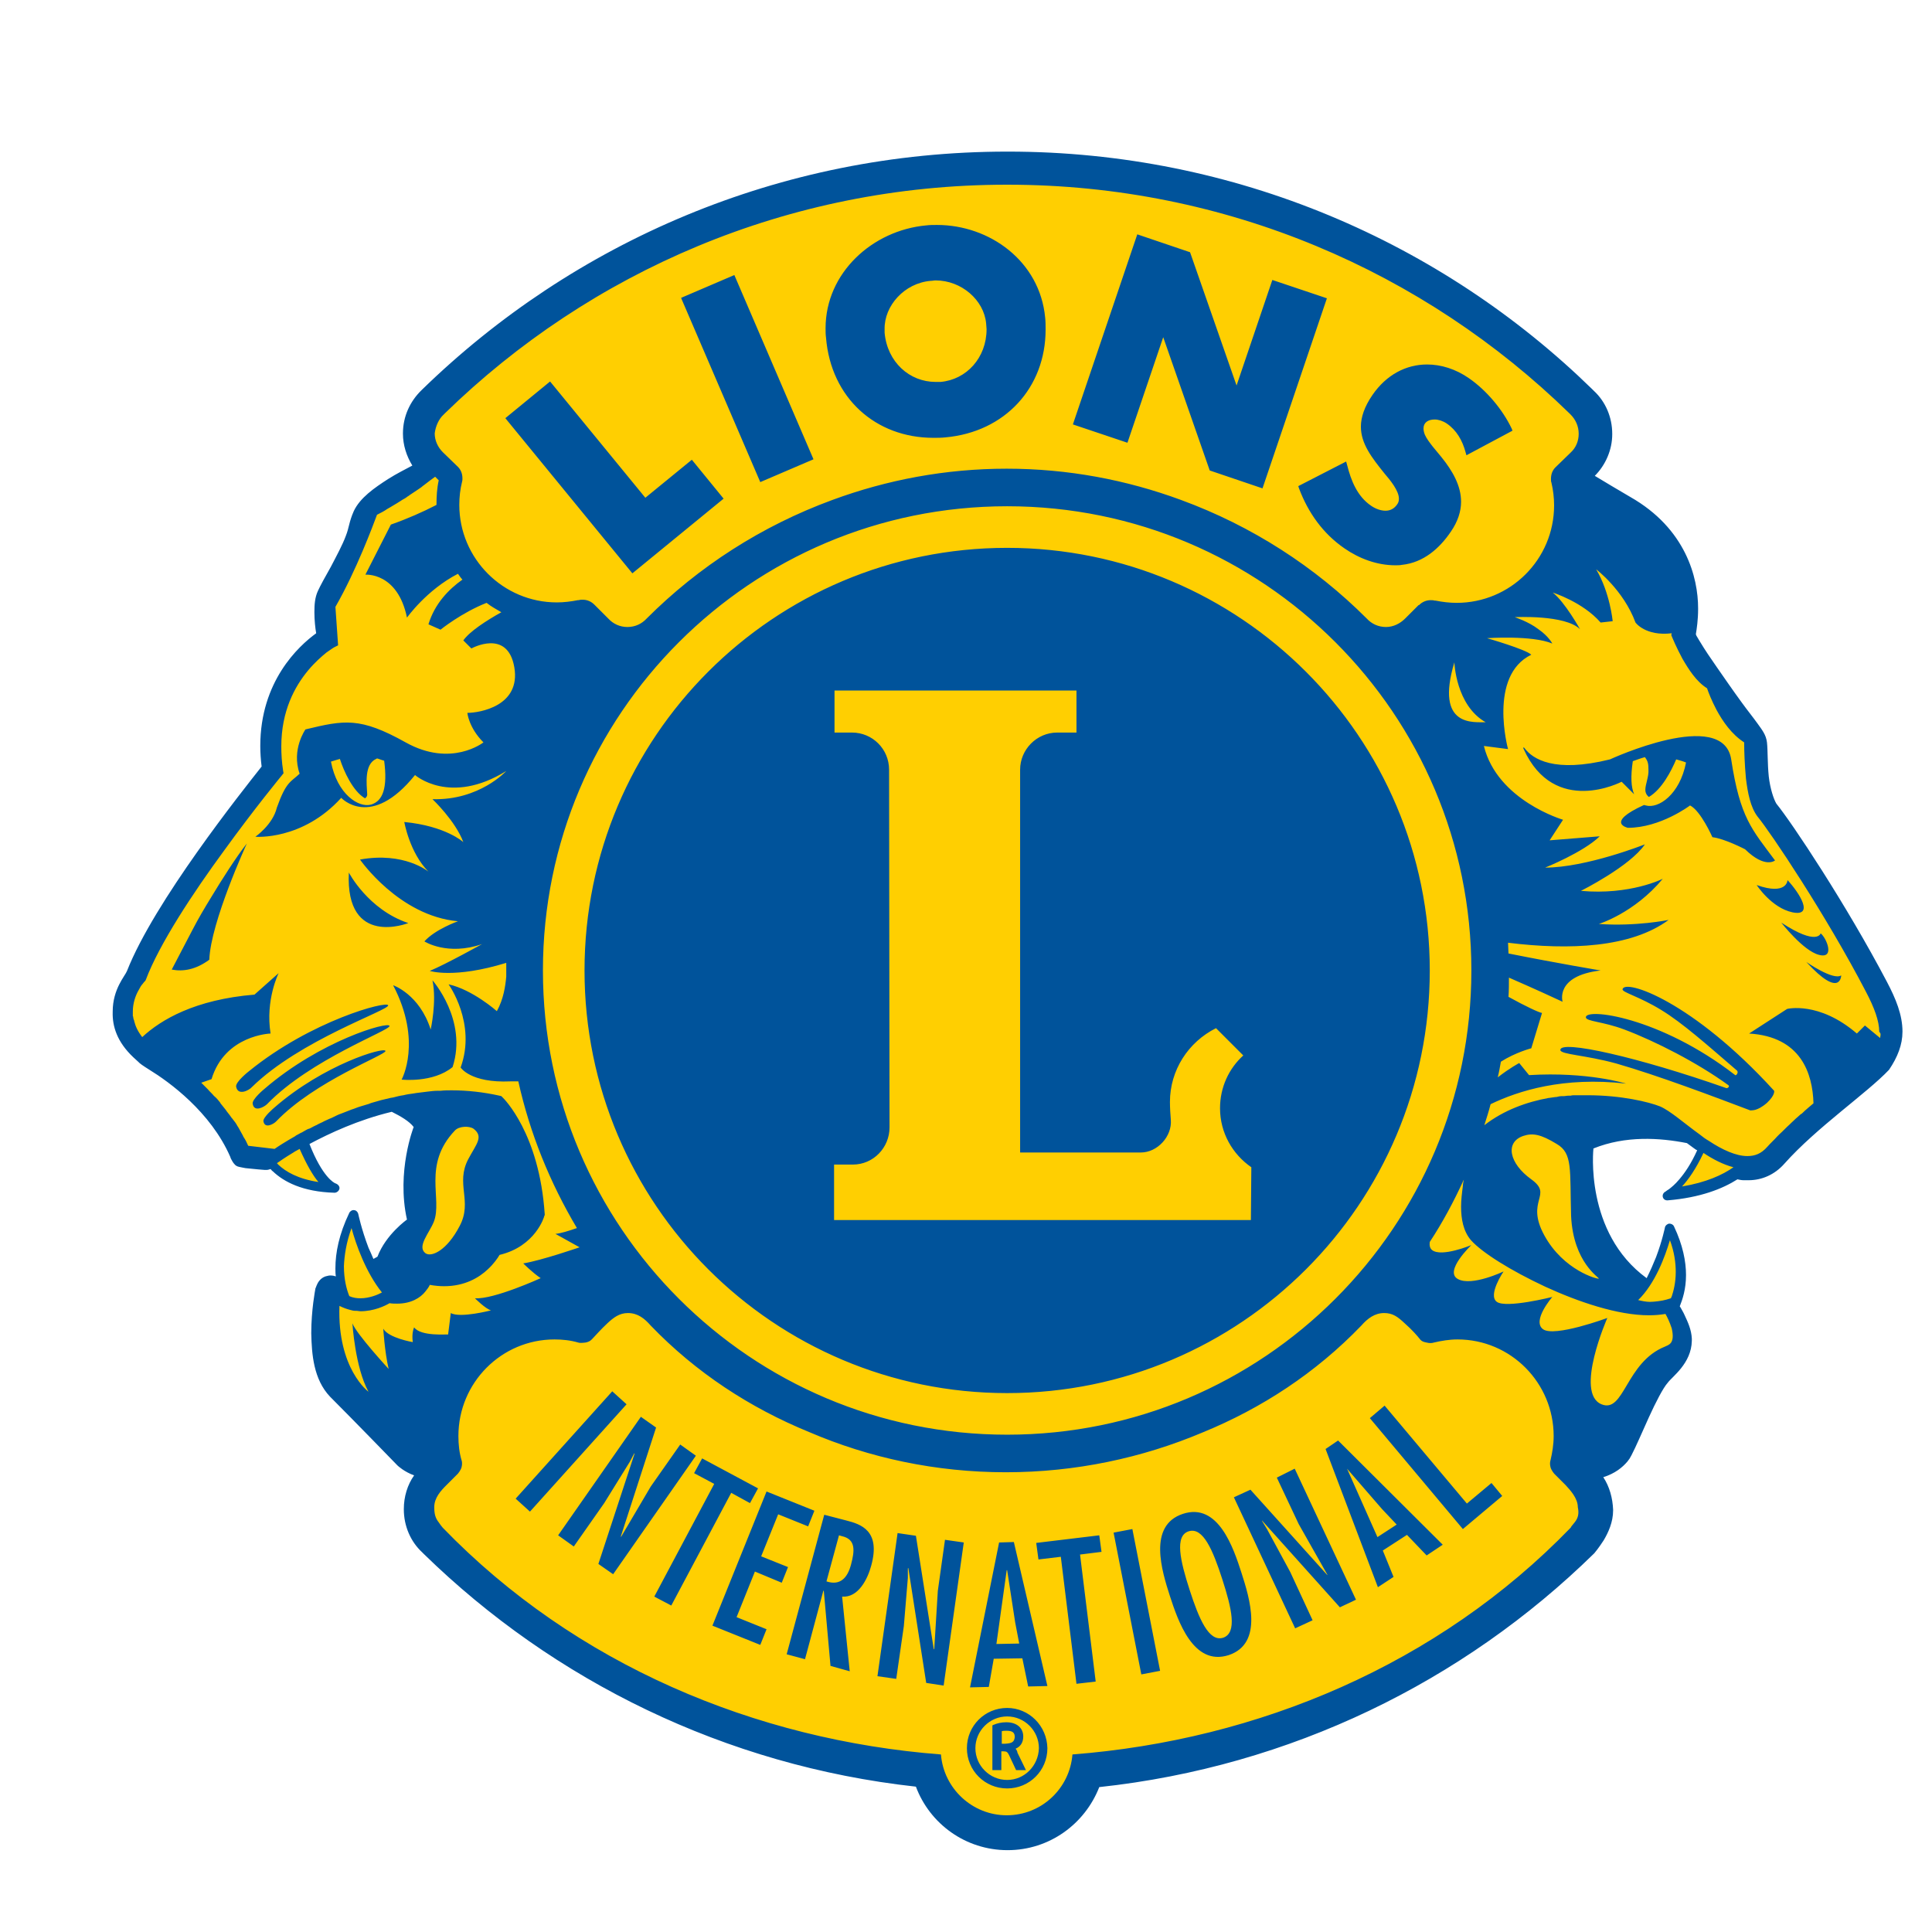
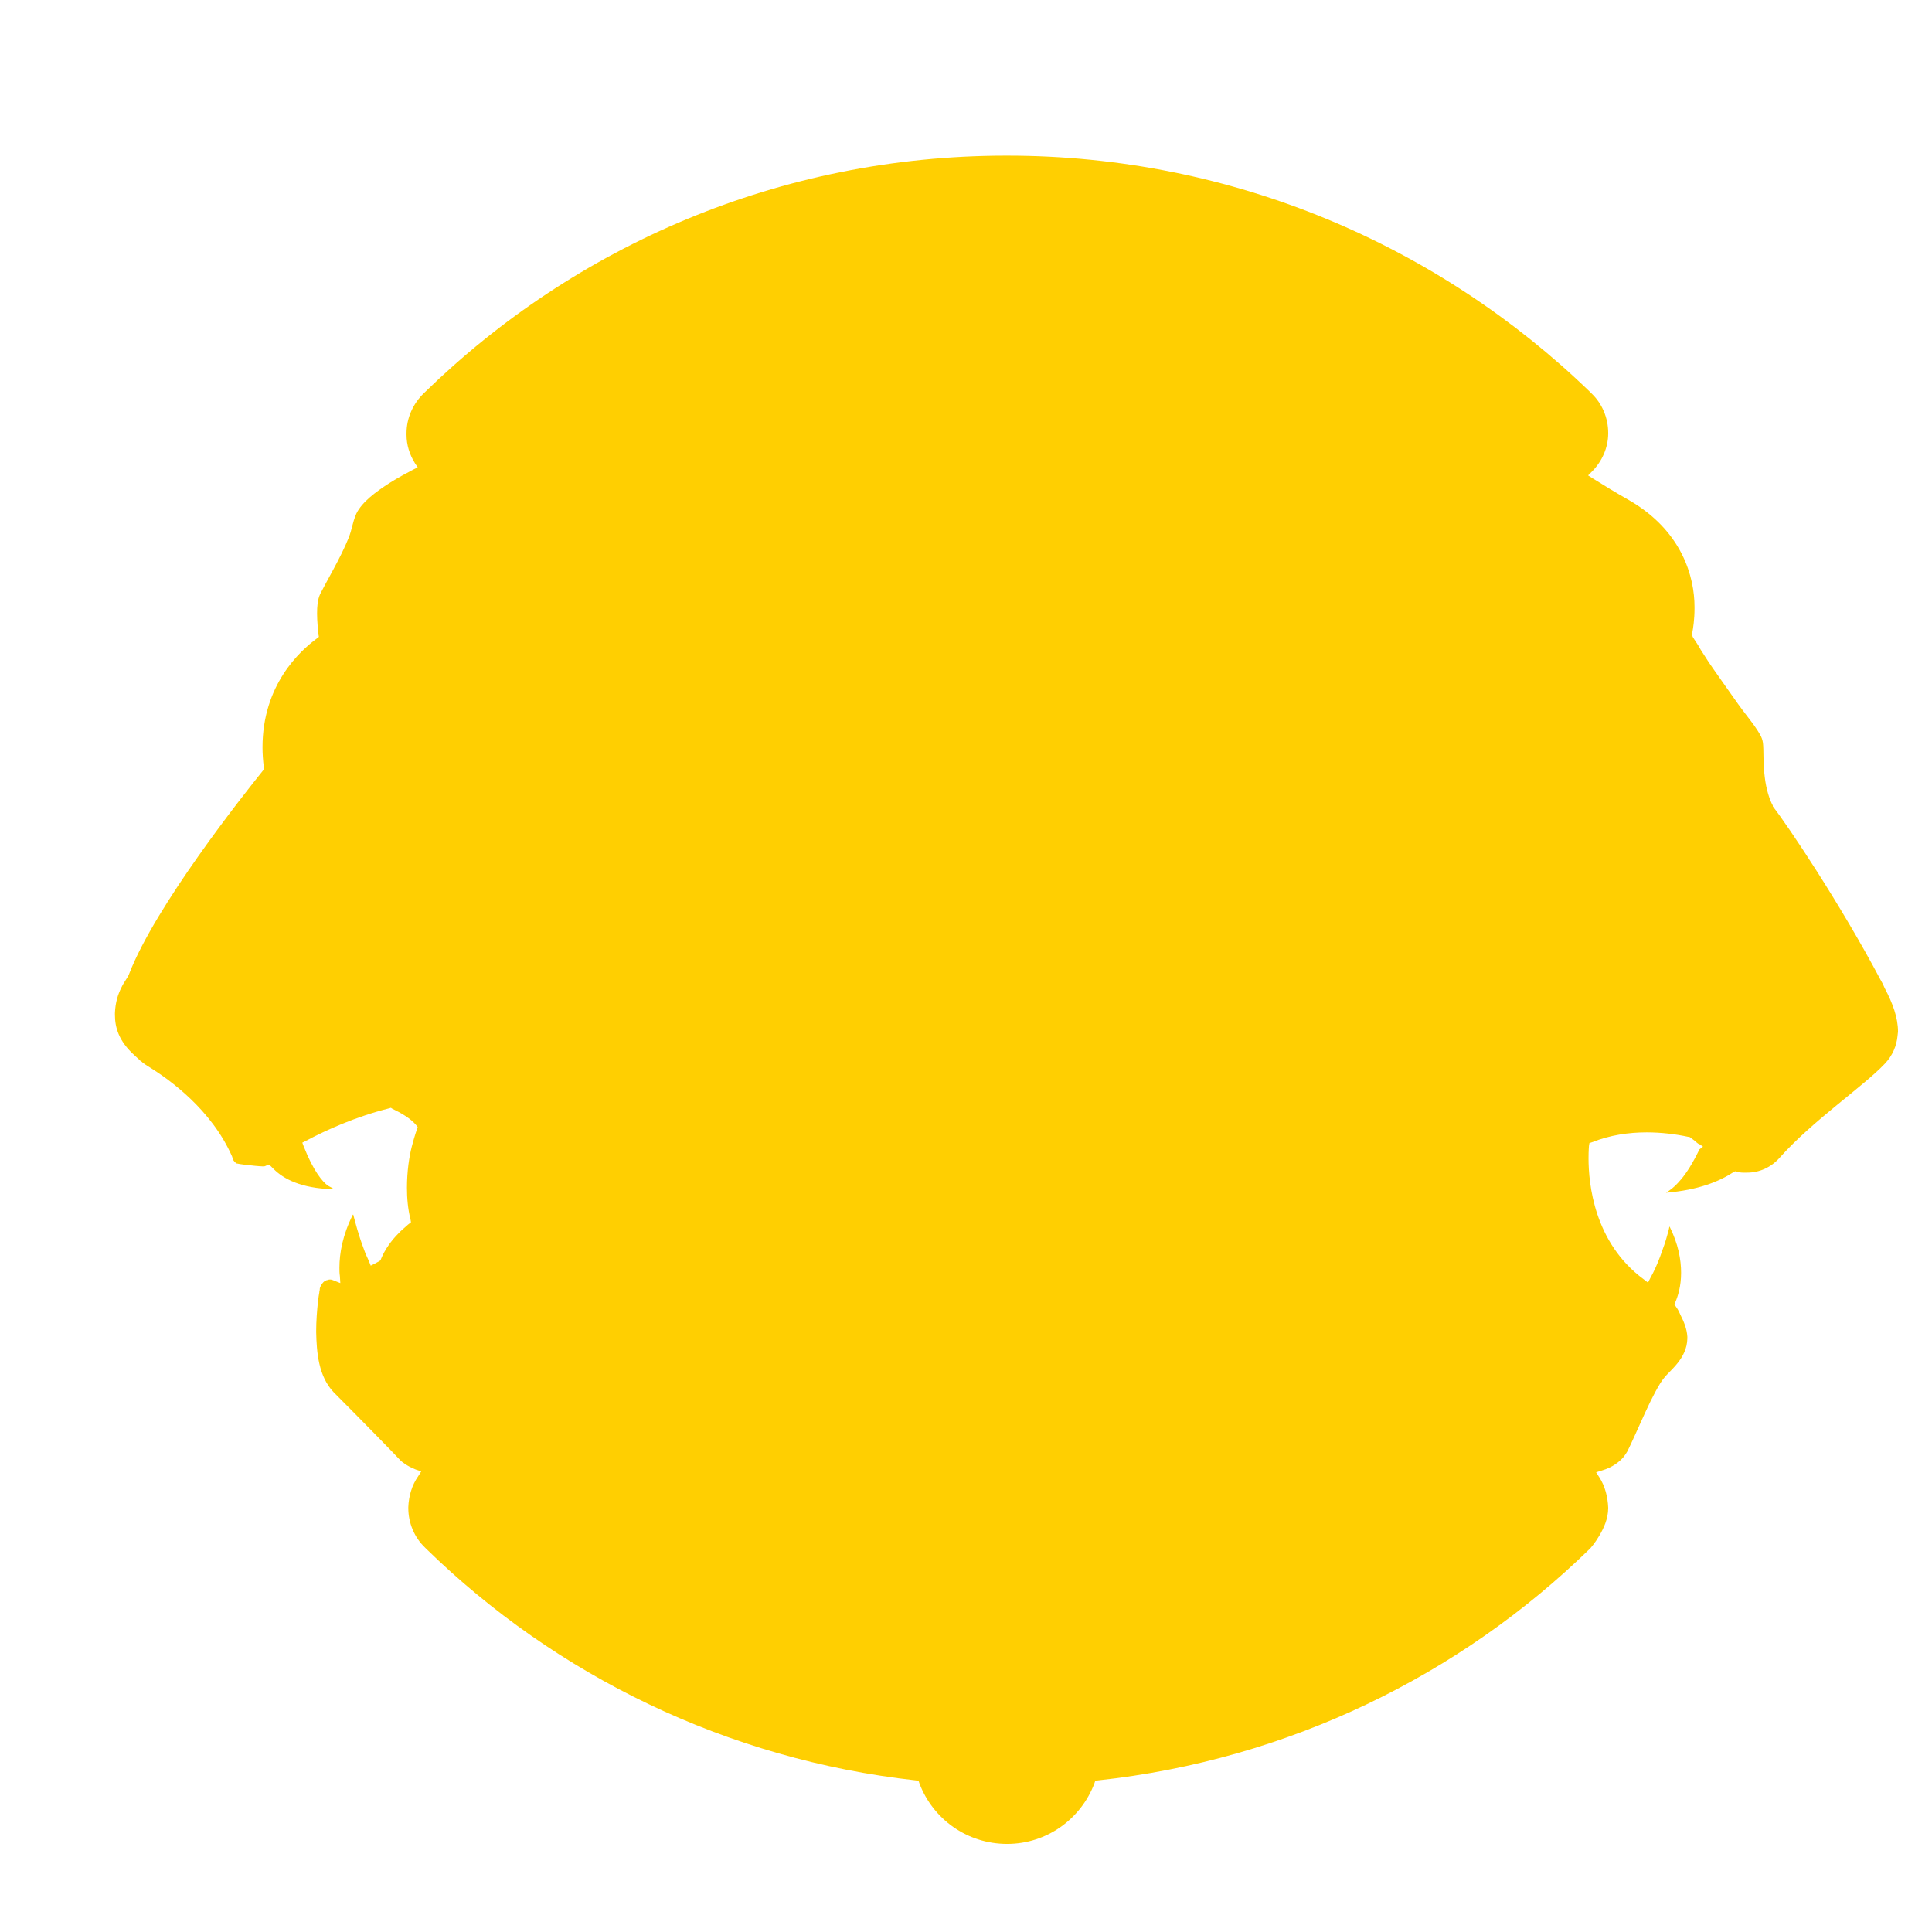
<svg xmlns="http://www.w3.org/2000/svg" enable-background="new 0 0 432 432" version="1.1" viewBox="0 0 432 432" xml:space="preserve">
  <style type="text/css">
	.st0{fill:none;}
	.st1{fill:#F7BC60;}
	.st2{fill:#FFFFFF;}
	.st3{fill:#FFCF01;}
	.st4{fill:#00539B;}
</style>
  <path class="st3" d="m424.4 230.7c0-3.2-1.2-6.4-3-9.8l-0.4-0.9-0.5-0.9c-9-17-20.8-34.6-24.1-38.8v-0.1-0.1c-0.7-1.2-1.5-3.7-1.8-6.4-0.4-3-0.2-6-0.4-7.6-0.2-1.4-0.9-2.3-1.9-3.8-1-1.4-2.3-3-3.6-4.8-1.9-2.7-3.9-5.5-5.5-7.8-0.8-1.1-1.5-2.2-2-3s-0.8-1.2-0.9-1.4c-0.7-1.3-1.4-2.2-1.8-2.9 0-0.1-0.1-0.2-0.1-0.3l-0.1-0.3 0.1-0.3c0.2-1.1 0.5-3 0.5-5.4v-0.2-0.2c0-6.6-2.7-17-14.7-23.9-3-1.7-5.6-3.3-8-4.8l-1.1-0.7 0.9-0.9c2.2-2.2 3.6-5.3 3.6-8.5v-0.1c0-3.4-1.4-6.6-3.7-8.8l-0.4-0.4c-33.7-32.6-79.7-52.8-130.3-52.8h-0.1-0.1c-50.6 0-96.5 20.2-130.1 53l-0.1 0.1c-2.4 2.3-3.9 5.5-3.9 9v0.1 0.2c0 2.3 0.7 4.5 1.9 6.4l0.6 0.9-1 0.5c-1.5 0.8-3.4 1.8-5.3 3-3.1 2-6.1 4.2-7.4 6.8-1 2.3-0.9 3.4-1.8 5.6-0.8 2-2.1 4.6-3.4 7s-2.4 4.4-2.9 5.4c-0.6 1.3-0.7 2.8-0.7 4.4 0 1.7 0.2 3.5 0.3 4.6l0.1 0.6-0.5 0.4c-3.8 2.8-12.1 10.4-12.1 24.3 0 1.4 0.1 2.9 0.3 4.5l0.1 0.4-0.3 0.3c-4.5 5.6-24 30.2-29.9 45.4-0.3 0.9-1.1 1.7-1.8 3.2-0.7 1.4-1.3 3.2-1.4 5.6v0.1 0.3c0 2.9 0.9 5.9 4.3 9l1.2 1.1 0.2 0.2c0.2 0.1 0.3 0.2 0.5 0.4 0.3 0.2 0.8 0.6 1.5 1 4.5 2.8 13.9 9.5 18.5 20 0 0.1 0.1 0.2 0.1 0.4 0.2 0.5 0.2 0.5 0.7 1 0.4 0.3 0.2 0.1 0.5 0.2 0.4 0.1 0.7 0.1 1.3 0.2 1.5 0.2 3.7 0.4 4.2 0.4h0.3c0.2 0 0.4-0.1 0.6-0.2l0.6-0.2 1 1c2.2 2.2 6.1 4.3 13.1 4.5 0 0 0.1 0 0.1-0.1v-0.1l-1.1-0.6c-1.2-0.9-3.2-3.2-5.4-8.8l-0.3-0.8 0.8-0.4c4.5-2.4 11.1-5.4 18.7-7.3l0.3-0.1 0.3 0.2c2.1 1 4.1 2.2 5.3 3.6l0.4 0.5-0.2 0.6s-0.5 1.4-1.1 3.7-1.1 5.6-1.1 9.3c0 2.3 0.2 4.7 0.8 7.1l0.1 0.6-0.5 0.4s-0.3 0.2-0.7 0.6-1.1 0.9-1.7 1.6c-1.4 1.4-2.9 3.4-3.8 5.6l-0.1 0.3-0.3 0.2c-0.3 0.2-0.6 0.3-0.9 0.5l-1 0.5-0.4-1c-0.4-0.9-0.8-1.7-1.1-2.6-1.3-3.4-2-6.3-2.3-7.4l-0.1-0.4h-0.1c-2.3 4.6-3 8.6-3 11.9 0 0.6 0 1.2 0.1 1.8l0.1 1.6-1.5-0.6c-0.2-0.1-0.5-0.2-0.8-0.2-0.1 0-0.3 0-0.5 0.1-0.8 0.1-1.3 0.8-1.5 1.2-0.3 0.5-0.3 0.8-0.3 0.9v0.1c0 0.1-0.1 0.3-0.1 0.6-0.1 0.5-0.2 1.2-0.3 2.1-0.2 1.8-0.4 4.2-0.4 6.7 0.1 4.6 0.5 9.9 3.9 13.5 5.2 5.2 14.4 14.6 14.9 15.2l0.1 0.1c0.1 0.1 1.3 1.2 3.4 2l1.2 0.4-0.7 1.1c-1.4 2-2.1 4.4-2.2 6.9v0.1 0.1c0 3.4 1.4 6.6 3.7 8.8l0.4 0.4c28.8 28.1 67 47 109.4 51.7l0.6 0.1 0.2 0.6c3 7.9 10.6 13.5 19.6 13.5 8.9 0 16.5-5.6 19.5-13.5l0.2-0.6 0.6-0.1c42.6-4.6 81-23.5 110-51.8l0.1-0.1s1-1.1 2-2.8 2-3.8 2-6.2v-0.1c-0.1-2.4-0.7-4.8-2-6.8l-0.7-1.1 1.3-0.4c2.4-0.7 4-2 4.9-3.1 0.3-0.4 0.5-0.7 0.8-1.2 0.9-1.8 2.4-5.2 3.9-8.5s3.2-6.6 4.3-7.9c1.3-1.7 5.1-4.3 5.2-8.8v-0.4c-0.1-1.8-0.8-3.4-1.5-4.8-0.3-0.7-0.6-1.3-0.9-1.7-0.1-0.1-0.1-0.2-0.2-0.3l-0.3-0.4 0.2-0.5c0.6-1.4 1.3-3.6 1.3-6.6 0-2.9-0.6-6.4-2.6-10.4v0.1c0 0.1-0.1 0.2-0.1 0.4-0.1 0.4-0.2 0.9-0.4 1.5-0.3 1.2-0.9 2.9-1.6 4.8-0.6 1.6-1.3 3.2-2.2 4.8l-0.5 1-0.9-0.7c-11.2-8.2-12.4-21.5-12.4-27.1 0-1.7 0.1-2.8 0.1-2.8l0.1-0.6 0.6-0.2c4-1.6 8.2-2.2 12.2-2.2 3.3 0 6.5 0.4 9.3 1h0.2l0.2 0.1c0.5 0.4 1 0.7 1.4 1.1 0.2 0.2 0.5 0.4 0.8 0.5l0.7 0.5-0.8 0.6c-1.5 3.1-2.9 5.3-4.1 6.7-1 1.2-1.9 2-2.5 2.4-0.3 0.2-0.5 0.4-0.7 0.5-0.1 0-0.1 0.1-0.2 0.1h-0.1-0.1 0.1 0.1c7.2-0.6 11.9-2.5 15.1-4.6l0.4-0.2 0.4 0.1c0.4 0.1 0.8 0.2 1.3 0.2h0.9 0.1c2.6 0 5.3-1.1 7.3-3.4 7.4-8.3 18.7-15.9 23.5-21 1.7-1.8 2.6-4 2.8-6.2l0.1-0.9z" />
-   <path class="st4" d="m407.1 208.7s-0.7 2.9-8.8-2.4c0 0 4.9 6.3 8.4 7.2 3.7 1 1.7-3.8 0.4-4.8zm-7.4-11.9s-0.1 3.5-6.9 1.1c0 0 3.3 5.1 8 6.1 4.9 1 1.6-4.3-1.1-7.2zm-2.8-4.4c-5.2-7-7.8-9.5-9.8-22.6-1.8-11.7-27.1 0-27.1 0-12.5 3.1-17.3-0.1-19.1-2.5 0-0.1-0.5-0.4-0.2 0.2 6.9 15.2 21.9 7.3 21.9 7.3l2.8 2.8c-0.7-1.6-0.8-4-0.3-7.4 0.6-0.2 1.6-0.6 2.7-0.9 0.7 0.9 0.8 1.5 0.8 2.9 0.1 1.4-0.7 3.2-0.7 4.4 0 1.1 0.8 1.6 0.8 1.6 2.9-1.7 5-5.8 6.1-8.4 0.7 0.2 1.5 0.4 2.2 0.7-1.4 7.2-6.2 10.4-9 9.6-0.1 0-0.3-0.1-0.4-0.1-8.8 4-3.6 5.1-3.6 5.1 7.3 0 13.9-5 13.9-5 2.4 1.2 5 7.1 5 7.1 2.7 0.3 7.3 2.7 7.3 2.7 4.5 4.4 6.7 2.5 6.7 2.5zm-310.1 32.4c-0.2-1.1-17.2 3.4-31.1 14.7 0 0-3.1 2.4-2.9 3.5 0.4 2.1 2.9 0.8 3.5 0.1 10.8-10.6 30.7-17.2 30.5-18.3zm198.7 105.6 4.9 10.4 6.4 11.3v0.1l-17.2-19.1-3.7 1.7 13.7 29.3 3.9-1.8-5-10.8-5.2-9.6-1.1-1.8v-0.1l17.4 19.4 3.6-1.7-13.7-29.3-4 2zm-238.2-129.9c-1.6 2.6-2.9 4.8-4.2 7.3-1.4 2.7-3.7 7.1-4.7 9 2.6 0.5 5.4 0 8.4-2.2 0.3-8.4 8.4-26 8.4-26-2.3 2.9-5.8 8.4-7.9 11.9zm14 47.2s-2.5 2.1-2.4 3c0.3 1.8 2.3 0.6 2.8 0.1 8.7-9.1 24.6-14.9 24.5-15.8-0.2-1-13.8 3-24.9 12.7zm108.7-139.9 11.9-5.1-17.7-41.2-11.9 5.1 0.2 0.5 17.5 40.7zm90.1-32.4 10.4 29.8 11.8 4 14.4-42.5-12.2-4.1-8 23.6-10.4-29.8-11.8-4-14.4 42.5 12.2 4.1 8-23.6zm-51.4 22.5c0.9 0 1.8 0 2.7-0.1 13.3-1.2 22.4-11.1 22.4-24.1 0-0.9 0-1.8-0.1-2.7-1.2-12.6-12.4-20.7-24.2-20.7-0.8 0-1.6 0-2.4 0.1-12 1.1-22.5 10.6-22.5 23 0 0.7 0 1.4 0.1 2.1 1.1 13.5 11.1 22.4 24 22.4zm-0.6-35.1c0.4 0 0.7-0.1 1.1-0.1 5.8 0 10.8 4.4 11.3 9.6 0 0.4 0.1 0.9 0.1 1.3 0 6.4-4.5 11.3-10.3 11.8h-1.1c-5.8 0-10.8-4.4-11.4-11v-0.8c-0.1-5.2 4.4-10.3 10.3-10.8zm82.4 46.5c2 5.3 5.3 10 10.1 13.3 3.3 2.3 7.3 3.8 11.4 3.8 0.5 0 1 0 1.5-0.1 4.8-0.5 8.4-3.7 10.9-7.4 1.6-2.3 2.3-4.6 2.3-6.7 0-3.6-1.9-6.9-4.4-10l-1.9-2.3c-0.7-0.9-1.4-1.8-1.8-2.7-0.2-0.5-0.3-1-0.3-1.4 0-1.3 1-2 2.5-2 0.8 0 1.8 0.3 2.7 0.9 2.2 1.5 3.5 3.8 4.2 6.4l0.2 0.7 10.3-5.5-0.2-0.5c-2-4.2-5.6-8.5-9.5-11.2-3-2.1-6.3-3.1-9.4-3.1-4.7 0-9.1 2.3-12.2 6.8-1.8 2.6-2.6 5-2.6 7.1 0 3.8 2.4 6.9 5.3 10.5 1.2 1.4 3.2 3.8 3.2 5.6 0 0.5-0.1 0.9-0.4 1.3-0.7 1-1.6 1.4-2.6 1.4s-2.2-0.4-3.2-1.1c-3.1-2.1-4.5-5.6-5.4-9.2l-0.2-0.7-10.7 5.5 0.2 0.6zm-149.1 18.9 20.4-16.7-7.1-8.7-10.4 8.5-21.3-26-10 8.2 0.4 0.5 28 34.2zm262.5 86.9c7.7 8.4 7.8 3 7.8 3-1.8 1.2-7.8-3-7.8-3zm21.5 15.6c0-3.8-1.5-7.4-3.5-11.2-9.1-17.3-21.2-35.5-24.7-39.8-0.6-1-1.4-3.4-1.7-6.1-0.3-2.9-0.2-5.8-0.4-7.6-0.2-1.7-1.1-2.8-2.1-4.2s-2.3-3-3.6-4.8c-1.9-2.6-3.9-5.5-5.5-7.8s-2.8-4.1-2.9-4.3c-0.8-1.3-1.5-2.4-1.7-2.8 0-0.1-0.1-0.2-0.1-0.3 0.2-1.2 0.5-3.2 0.5-5.6v-0.2c0-6.8-2.7-17.8-15.2-24.9-2.9-1.7-5.6-3.3-7.9-4.7 2.4-2.4 3.9-5.8 3.9-9.3v-0.1c0-3.7-1.5-7.2-4.1-9.6l-0.4-0.4c-33.6-32.8-79.8-53.1-130.6-53.1h-0.1-0.1c-50.9 0-97 20.3-130.8 53.2l-0.1 0.1c-2.6 2.5-4.2 5.9-4.2 9.7v0.1c0 2.5 0.8 5 2.1 7.1-1.5 0.8-3.5 1.8-5.4 3-3.1 2-6.3 4.2-7.7 7.2-1.1 2.5-1 3.6-1.8 5.6-0.7 1.9-2.1 4.5-3.3 6.8-1.3 2.3-2.4 4.3-2.9 5.4-0.7 1.5-0.8 3.1-0.8 4.8 0 1.8 0.2 3.6 0.4 4.7-4 2.9-12.5 10.8-12.5 25.2 0 1.5 0.1 3 0.3 4.6-4.5 5.7-24 30.2-30.1 45.7-0.4 1.1-3.2 4-3.2 9.1v0.1c-0.1 3.2 1 6.7 4.6 10.1l1.2 1.1 0.2 0.2c0.1 0.1 0.6 0.5 2.2 1.5 4.4 2.7 13.7 9.4 18.1 19.5 0 0.1 0.1 0.3 0.2 0.5 0.2 0.3 0.3 0.7 0.9 1.3 0.5 0.4 0.6 0.3 0.8 0.4 0.5 0.1 0.9 0.2 1.5 0.3 1.7 0.2 4.3 0.4 4.3 0.4h0.4c0.3 0 0.6-0.1 0.9-0.2 0.2 0.2 0.3 0.4 0.5 0.5 2.4 2.3 6.6 4.6 13.8 4.8 0.5 0 1-0.4 1.1-0.9s-0.3-1-0.9-1.2c-0.3-0.1-2.9-1.4-5.8-8.8 4.5-2.4 10.9-5.4 18.4-7.2 2 1 3.9 2.1 4.9 3.4 0 0-3.9 9.9-1.5 20.7 0 0-4.7 3.3-6.6 8.3-0.3 0.2-0.6 0.3-0.9 0.5-0.4-0.9-0.7-1.7-1.1-2.5-1.6-4.2-2.3-7.6-2.3-7.6-0.1-0.4-0.5-0.8-0.9-0.8-0.4-0.1-0.9 0.2-1.1 0.6-2.3 4.8-3.1 8.9-3.1 12.4 0 0.6 0 1.2 0.1 1.8-0.3-0.1-0.7-0.2-1.2-0.2-0.2 0-0.4 0-0.7 0.1-1.2 0.2-1.9 1.1-2.2 1.7s-0.4 1-0.5 1.2v0.1s-0.9 4.6-0.9 9.8c0.1 4.7 0.5 10.3 4.2 14.2 5.4 5.4 15 15.3 15 15.3l0.1 0.1c0.1 0.1 1.5 1.4 3.7 2.2-1.5 2.1-2.3 4.8-2.3 7.5v0.1c0 3.7 1.5 7.2 4.1 9.6l0.4 0.4c29 28.3 67.3 47.3 110 52 3.1 8.3 11.1 14.2 20.5 14.2s17.3-5.9 20.5-14.1c42.8-4.6 81.4-23.6 110.6-52.2l0.1-0.1c0.1-0.1 1-1.2 2.1-2.9 1-1.7 2.1-4 2.1-6.7v-0.1c-0.1-2.6-0.8-5.2-2.2-7.3 2.6-0.8 4.3-2.2 5.4-3.5 0.4-0.5 0.6-0.8 0.9-1.4 1-1.9 2.4-5.2 3.9-8.5s3.2-6.6 4.2-7.7c1-1.4 5.3-4.3 5.4-9.4v-0.5c-0.1-2-0.9-3.7-1.6-5.2-0.3-0.7-0.7-1.3-0.9-1.7-0.1-0.1-0.1-0.2-0.2-0.3 0.6-1.5 1.4-3.8 1.4-7 0-3-0.7-6.7-2.7-10.9-0.2-0.4-0.6-0.6-1.1-0.6-0.4 0.1-0.8 0.4-0.9 0.8 0 0-0.6 3-2 6.7-0.6 1.5-1.3 3.1-2.1 4.7-14-10.2-11.9-29-11.9-29 7.2-2.9 14.8-2.4 20.9-1.2 0.5 0.4 1 0.7 1.5 1.1 0.3 0.2 0.5 0.4 0.8 0.5-1.4 3.1-2.8 5.1-4 6.5-1 1.2-1.8 1.8-2.3 2.2-0.3 0.2-0.5 0.3-0.6 0.4-0.1 0-0.1 0.1-0.1 0.1-0.5 0.2-0.8 0.7-0.7 1.2s0.5 0.8 1 0.8h0.1c7.3-0.6 12.3-2.6 15.6-4.7 0.5 0.1 0.9 0.2 1.4 0.2h1 0.1c2.9 0 5.8-1.2 8-3.7 7.2-8.1 18.5-15.8 23.4-21 1.9-2.8 3-5.6 3-8.5zm-326.2-138 0.3-0.3c32.4-31.6 76.7-51.1 125.6-51.1h0.2c48.9 0 93.2 19.5 125.6 51.1l0.3 0.3c1.1 1.1 1.8 2.6 1.8 4.3 0 1.6-0.6 3.1-1.8 4.2l-3.4 3.3c-0.7 0.7-1 1.6-1 2.6 0 0.3 0 0.6 0.1 0.8 0.4 1.7 0.6 3.4 0.6 5.1 0 12.1-9.8 21.8-21.8 21.8-1.6 0-3.2-0.2-4.7-0.5h-0.2c-0.3-0.1-0.6-0.1-0.9-0.1-1 0-1.9 0.4-2.6 1.1h-0.1l-3 3c-1.1 1.1-2.6 1.9-4.3 1.9s-3.2-0.7-4.3-1.9c-11.6-11.6-25.7-20.7-41.5-26.5-12.2-4.5-25.3-7-39-7s-26.8 2.5-39 7c-15.8 5.8-29.9 14.9-41.5 26.5-1.1 1.2-2.6 1.9-4.3 1.9s-3.2-0.7-4.3-1.9l-3.1-3.1c-0.7-0.7-1.6-1.1-2.6-1.1-0.3 0-0.6 0-0.9 0.1h-0.2c-1.5 0.3-3.1 0.5-4.7 0.5-12 0-21.8-9.8-21.8-21.8 0-1.8 0.2-3.5 0.6-5.1 0.1-0.3 0.1-0.5 0.1-0.8 0-1-0.3-1.9-1-2.6l-3.4-3.3c-1.1-1.1-1.8-2.6-1.8-4.2 0.2-1.6 0.9-3.2 2-4.2zm226 55.4s0.3 9.6 7 13.4c-2.5-0.1-11.4 1.3-7-13.4zm3.8 68.9c0 28.7-11.6 54.6-30.4 73.4s-44.7 30.4-73.4 30.4-54.6-11.6-73.4-30.4-30.4-44.7-30.4-73.4 11.6-54.6 30.4-73.4 44.7-30.4 73.4-30.4 54.6 11.6 73.4 30.4 30.4 44.7 30.4 73.4zm-257.8 47.3c-4.6-0.7-7.3-2.3-9-3.9-0.2-0.2-0.1-0.2-0.3-0.3l0.6-0.4s1.1-0.8 3.1-2c0.4-0.3 0.9-0.5 1.4-0.8 1.6 3.6 3 6 4.2 7.4zm7.4 10.3c1 3.7 3.2 9.9 6.8 14.4-0.9 0.5-2.8 1.3-4.8 1.3-0.8 0-1.7-0.1-2.5-0.5-0.6-1.5-1.2-3.7-1.2-6.7 0.1-2.3 0.5-5.2 1.7-8.5zm14 22.2s-0.6 1.2-0.3 3.3c0 0-5.4-0.9-6.6-3 0 0 0.3 5.1 1.2 9 0 0-7.2-7.8-8.1-10.2 0 0 0.6 9.9 3.6 15.3 0 0-7-5.1-6.5-19.2 0.8 0.4 1.6 0.7 2.4 0.9 0.4 0.1 0.7 0.2 1.1 0.2h0.2c0.4 0 0.7 0.1 1 0.1 3 0 5.5-1.2 6.5-1.8 0.6 0.1 1.2 0.1 1.7 0.1 3.1 0 5.2-1.3 6.3-2.7 0.4-0.5 0.8-1 1-1.5 1.1 0.2 2.2 0.3 3.2 0.3 4.6 0 7.8-1.9 9.8-3.8 1.3-1.2 2.2-2.5 2.6-3.2 8-1.9 10-8.5 10-8.7l0.1-0.2v-0.2c-1.2-18.1-9.2-25.9-9.4-26.1l-0.3-0.3-0.4-0.1c-3.6-0.8-7.2-1.2-10.7-1.2-0.8 0-1.6 0-2.5 0.1h-0.6c-0.8 0-1.6 0.1-2.4 0.2l-2.4 0.3c-0.2 0-0.4 0.1-0.6 0.1-0.8 0.1-1.5 0.2-2.3 0.4-0.8 0.1-1.5 0.3-2.3 0.5-0.2 0-0.4 0.1-0.6 0.1-0.7 0.2-1.4 0.3-2.1 0.5l-2.1 0.6c-0.2 0.1-0.4 0.1-0.5 0.2-0.7 0.2-1.3 0.4-2 0.6s-1.3 0.5-2 0.7c-0.2 0.1-0.3 0.1-0.5 0.2-0.6 0.2-1.2 0.5-1.8 0.7s-1.2 0.5-1.8 0.8c-0.1 0.1-0.3 0.1-0.4 0.2-0.6 0.2-1.1 0.5-1.6 0.7-0.5 0.3-1.1 0.5-1.6 0.8-0.1 0.1-0.3 0.1-0.4 0.2-0.5 0.2-0.9 0.5-1.4 0.7h-0.1c-0.5 0.2-0.9 0.5-1.3 0.7-0.1 0.1-0.2 0.1-0.4 0.2-0.4 0.2-0.7 0.4-1.1 0.6 0 0-0.1 0-0.1 0.1-2.3 1.3-4 2.4-4.7 2.9l-5.9-0.7c-0.3-0.7-0.6-1.3-1-1.9-0.1-0.1-0.1-0.2-0.2-0.4-0.3-0.6-0.7-1.2-1-1.8-0.1-0.1-0.1-0.2-0.2-0.3-0.3-0.6-0.7-1.1-1.1-1.6 0 0 0-0.1-0.1-0.1-0.4-0.6-0.8-1.1-1.2-1.6-0.1-0.1-0.1-0.2-0.2-0.3l-1.2-1.5c0-0.1-0.1-0.1-0.1-0.2-0.4-0.5-0.8-1-1.3-1.4l-0.1-0.1c-0.4-0.5-0.9-0.9-1.3-1.4l-1.5-1.5 2.3-0.8c3-9.9 13.2-10.2 13.2-10.2-1.2-7.5 1.8-13.5 1.8-13.5l-5.4 4.8c-13.3 1.1-20.9 5.6-25.1 9.5-1-1.3-1.5-2.4-1.8-3.6 0-0.1 0-0.2-0.1-0.3 0-0.1-0.1-0.3-0.1-0.4s0-0.3-0.1-0.4v-0.3-0.7c0-1.9 0.6-3.6 1.3-4.8 0.3-0.6 0.6-1.1 0.9-1.4 0.2-0.3 0.4-0.5 0.4-0.5l0.2-0.2 0.1-0.2c3-8 10.6-19.5 17.5-28.9 6.8-9.4 12.9-16.8 12.9-16.8l0.4-0.5-0.1-0.6c-0.3-1.9-0.4-3.7-0.4-5.4 0-7.9 3-13.4 6-17 1.5-1.8 3-3.1 4.1-4 0.6-0.4 1-0.7 1.3-0.9s0.5-0.3 0.5-0.3l0.8-0.4-0.6-8.6c4.7-8.2 8.4-18.2 9.3-20.6 0.8-0.4 1.6-0.8 2.3-1.3 0.2-0.1 0.5-0.3 0.7-0.4l1.5-0.9c0.3-0.2 0.5-0.3 0.8-0.5 0.4-0.3 0.9-0.5 1.3-0.8 0.2-0.2 0.5-0.3 0.7-0.5 0.4-0.3 0.8-0.5 1.2-0.8 0.2-0.1 0.4-0.3 0.6-0.4 0.4-0.3 0.8-0.5 1.1-0.8 0.1-0.1 0.3-0.2 0.4-0.3 0.9-0.7 1.7-1.3 2.4-1.8l0.8 0.8c-0.4 1.8-0.5 3.6-0.5 5.4v0.1c-3.1 1.6-6.5 3.1-10.2 4.4l-5.7 11.2s7.2-0.6 9.3 9.6c0 0 4.4-6.2 11.4-9.8 0.3 0.4 0.6 0.9 1 1.3-3.1 2.2-6.2 5.4-7.6 10l2.7 1.2s4.7-3.8 10.3-6c1 0.8 2.1 1.4 3.3 2.1-3.4 1.9-7.1 4.3-8.5 6.3l1.8 1.8s8.1-4.5 9.6 4.2-7.8 10.2-10.5 10.2c0 0 0.3 3.3 3.6 6.6 0 0-7.2 5.7-17.4 0s-13.7-5-22.4-2.9c0 0-3.2 4.5-1.3 9.9-2 1.9-3 1.7-5.1 7.6-0.9 3.8-4.8 6.5-4.8 6.5s10.5 0.9 19.2-8.7c0 0 6.6 7.2 16.5-5.1 0 0 7.8 6.9 20.4-0.9 0 0-6 6.6-16.5 6.3 0 0 5.1 4.8 6.9 9.6 0 0-3.9-3.6-13.2-4.5 0 0 1.2 6.9 5.4 11.1 0 0-5.4-4.5-15.3-2.7 0 0 8.7 12.6 21.9 13.8 0 0-5.1 1.8-7.5 4.5 0 0 5.1 3.3 12.9 0.6 0 0-8.1 4.5-11.7 6 0 0 5.4 1.8 17.1-1.8v1.7 1.4c-0.2 2.1-0.6 5-2.1 7.7 0 0-5.4-4.8-10.8-6 0 0 6.3 8.7 2.7 18.6 0 0 2.2 3.5 11.1 3.1h1.8c2.6 11.7 7.1 22.7 13.1 32.8-2 0.7-3.7 1.2-4.8 1.3l5.4 3s-8.7 3-12.6 3.6c0 0 2.1 2.1 3.9 3.3 0 0-10.5 4.8-14.7 4.5 0 0 2.4 2.4 3.6 2.7 0 0-6.9 1.8-9 0.6l-0.6 4.8c-0.1-0.1-6.1 0.5-7.6-1.6zm9.1-44c0.9-1 3.2-1.1 4.2-0.4 2.3 1.8 0.6 3.4-1.2 6.8-2.9 5.5 1 9.4-1.9 14.9-2.9 5.6-6.4 7.1-7.7 6.1-1.9-1.5 0.9-4.5 1.9-7 2-5.1-2.6-12.7 4.7-20.4zm-17.6-83.1s0.1-0.1 0.3-0.1c0.6 0.2 1.1 0.4 1.5 0.5 0.8 6.1-0.3 9-2.9 9.8-2.8 0.8-7.6-2.3-9-9.6 0.6-0.2 1.3-0.4 2-0.6 0.9 2.8 2.9 7.2 5.6 8.8 0 0 0.6-0.3 0.5-1-0.1-2.1-0.7-6.6 2-7.8zm268 170.7c-0.2 0.3-0.8 0.9-0.9 1.2-29.6 30.6-69.9 47.5-111.4 50.7-0.6 7.6-6.9 13.6-14.7 13.6-7.7 0-14.1-6-14.7-13.6-41.5-3.2-81.8-20.1-111.4-50.7-0.2-0.2-0.7-0.9-0.9-1.2-0.8-1-1-2-1-3.4 0-2.1 1.5-3.7 2.7-4.9s2.6-2.6 2.6-2.6 0.6-0.7 0.8-1.4 0.1-1.4 0-1.6c-0.5-1.7-0.7-3.5-0.7-5.4 0-11.9 9.6-21.6 21.5-21.6 1.8 0 3.6 0.2 5.3 0.7 0.3 0.1 0.7 0.1 1.6 0 1.1-0.2 1.4-0.7 1.7-1s1.8-2 3.2-3.3 2.7-2.3 4.6-2.3c2.2 0 3.7 1.2 5.1 2.8 10.1 10.5 22.2 18.4 35.4 23.8 13.5 5.8 28.4 9 44 9s30.5-3.2 44-8.9c13.2-5.4 25.3-13.3 35.5-23.9 1.4-1.6 3-2.8 5.1-2.8 1.9 0 3 0.8 4.6 2.3 1.7 1.5 2.8 2.8 3.2 3.3s0.6 0.8 1.7 1c0.7 0.2 1.3 0.1 1.6 0 1.7-0.4 3.5-0.7 5.3-0.7 11.9 0 21.5 9.7 21.5 21.6 0 1.9-0.3 3.7-0.7 5.4-0.1 0.3-0.2 0.9 0 1.6s0.8 1.4 0.8 1.4 1.6 1.6 2.6 2.6c1 1.1 2.7 2.9 2.7 4.9 0.3 1.4 0.1 2.4-0.7 3.4zm21.3-63.1c1 2.7 1.3 5.1 1.3 7.1 0 2.4-0.5 4.3-0.9 5.5-0.1 0.1-0.1 0.3-0.2 0.4l-1 0.3c-1 0.3-2.8 0.5-3.7 0.5-0.8 0-1.8-0.2-2.6-0.4 3.8-3.7 6-9.7 7.1-13.4zm-4.7 16.8c1.3 0 2.5-0.1 3.7-0.3 0.4 0.7 0.9 1.7 1.4 3.2 0.8 3.5-0.7 3.7-1.5 4.1-8.8 3.5-9.1 15-14.2 12.9-6.1-2.5 1.3-19.3 1.3-19.3s-11.9 4.4-14.4 2.5 2.1-7.2 2.1-7.2-10.3 2.6-12.4 1.1 1.5-6.8 1.5-6.8-7.1 3.4-10.2 1.7c-3.2-1.7 3-7.6 3-7.6s-6.7 2.8-8.8 1.1c-0.5-0.4-0.6-1.1-0.5-1.8 2.9-4.4 5.4-9.1 7.6-13.9v0.1c-0.1 0.4-0.2 0.9-0.2 1.3-0.2 1.5-0.4 3.1-0.4 4.6 0 2.8 0.5 5.5 2.2 7.5 2.5 2.8 8.9 6.8 16.6 10.4 7.4 3.4 16.2 6.4 23.2 6.4zm-11.2-8.2c-0.2 0.2-7.9-1.8-12.2-9.7s2.1-8.9-2.9-12.5-5.9-8.3-1.8-9.7c2.1-0.7 3.9-0.4 7.5 1.8 3.6 2.1 2.9 5.7 3.2 16.1 0.5 10.5 6.4 13.8 6.2 14zm18.6-20.6c1.4-1.5 3.1-3.9 4.8-7.5 2.1 1.4 4.4 2.6 6.7 3.2-2.4 1.7-6.1 3.4-11.5 4.3zm44.4-33.9c0 0.2-0.1 0.5-0.1 0.7l-3.4-2.8-1.8 1.8c-8.5-7.3-15.6-5.5-15.6-5.5l-8.5 5.5c11.6 0.7 14.2 8.9 14.4 15.6-0.8 0.7-1.7 1.4-2.5 2.2-0.1 0.1-0.2 0.2-0.3 0.2-0.8 0.7-1.6 1.4-2.3 2.1l-0.2 0.2c-0.8 0.7-1.5 1.5-2.3 2.2l-0.5 0.5c-0.7 0.8-1.5 1.5-2.2 2.3-1.4 1.6-2.8 2.1-4.5 2.1-2.5 0-5.6-1.4-8.6-3.4-0.7-0.4-1.4-0.9-2-1.4-3.6-2.6-6.6-5.3-8.9-6.3-2.5-1-8.7-2.5-16.2-2.5h-1.4-0.7-0.8c-0.3 0-0.6 0-0.9 0.1h-0.5c-0.4 0-0.7 0.1-1.1 0.1h-0.4c-0.4 0-0.8 0.1-1.2 0.2h-0.2c-0.5 0.1-0.9 0.1-1.4 0.2h-0.1c-4.9 0.9-10 2.7-14.4 6.1 0.5-1.6 1-3.1 1.4-4.7 6.2-3 16.3-6.2 30.3-4.6 0 0-8.6-2.7-21.7-1.9l-2.2-2.7s-2.1 1.1-4.8 3.2c0.3-1.2 0.5-2.4 0.7-3.5 3.3-2.1 6.8-3 6.8-3l2.4-7.9c-0.7-0.1-3.5-1.4-7.5-3.6 0.1-1.4 0.1-2.8 0.1-4.3 5.5 2.4 10.1 4.5 12 5.4 0 0-1.8-5.8 8.5-7 0 0-9.6-1.6-20.6-3.8 0-0.8-0.1-1.6-0.1-2.4 13.8 1.7 27.5 1.1 35.9-5.1 0 0-7.3 1.5-15.6 0.9 0 0 7.9-2.4 14.3-10.1 0 0-7.3 3.7-18.3 2.7 0 0 11-5.5 14.3-10.4 0 0-13.1 5.2-22.3 5.2 0 0 8.5-3.4 12.2-7l-11.2 0.9 3-4.6s-14.7-4.3-17.7-16.5l5.4 0.7s-4.5-16.4 5.2-21.1c-1.2-1.2-9.9-3.7-9.9-3.7s10.1-0.7 14.6 1.2c0 0-0.8-1.6-3.1-3.2-2.2-1.7-5.3-2.7-5.3-2.7s11.3-0.6 14.6 2.7c0 0-3.4-6.1-6.1-8.2 0 0 6.7 2.1 10.7 6.7l2.7-0.3s-0.6-6.4-3.7-11.6c0 0 6.1 4.6 8.8 11.9 0 0 2.2 3.1 8.1 2.4l-0.1 0.4 0.2 0.5s0.9 2.2 2.3 4.8c1.4 2.4 3.1 5.1 5.5 6.6 0.3 0.9 1 2.7 2.1 4.8 1.4 2.6 3.4 5.5 6.2 7.3v0.2c0 1.6 0.1 4.7 0.4 7.9 0.4 3.2 1 6.4 2.6 8.5 2.9 3.5 15.3 22 24.2 39.1 1.9 3.6 3 6.6 3 9 0.3 0.3 0.3 0.5 0.3 0.7zm-195.3-108.9c-52.2 0-94.5 42.3-94.5 94.5s42.3 94.5 94.5 94.5 94.5-42.3 94.5-94.5-42.4-94.5-94.5-94.5zm54.5 150.3h-93.2v-12.4h4.2c4.6 0 8.2-3.8 8.2-8.3l-0.1-80c0-4.6-3.7-8.3-8.3-8.3h-3.9v-9.4h54.1v9.4h-4.3c-4.6 0-8.3 3.8-8.3 8.3v85.6h27c3.7 0 7-3.6 6.7-7.3-0.1-1.1-0.2-2.8-0.2-4 0-7.1 4.1-13.4 10.3-16.5l6.1 6.1c-3.2 2.9-5.2 7.1-5.2 11.8 0 5.5 2.8 10.3 7 13.2l-0.1 11.8zm-220.6-29.3s-2.8 2.3-2.6 3.3c0.3 2 2.6 0.7 3.2 0.1 9.8-10.1 27.6-16.5 27.4-17.5-0.2-1.1-15.5 3.3-28 14.1zm268.9 92.7-18.4-21.9-3.3 2.8 20.8 24.8 8.8-7.4-2.4-2.9-5.5 4.6zm-104.6 8.7-6.5 32.4 4.2-0.1 1.1-6.3 6.4-0.1 1.3 6.3 4.3-0.1-7.5-32.2-3.3 0.1zm4.5 22.6-5.1 0.1 2.3-16.5h0.1l1.8 11.7 0.9 4.7zm17.9-24.2-14.1 1.7 0.5 3.7 5-0.6 3.5 28.4 4.3-0.5-3.5-28.4 4.8-0.6-0.5-3.7zm-20.6 38.6c-5 0-9 4-9 9s4 9 9 9 9-4 9-9c-0.1-5-4.1-9-9-9zm0 16.1c-3.9 0-7.1-3.2-7.1-7.1s3.2-7.1 7.1-7.1 7.1 3.2 7.1 7.1c-0.1 3.9-3.2 7.1-7.1 7.1zm39.3-59.5c-7.9 2.6-4.7 12.8-2.9 18.4 1.8 5.5 5.2 15.7 13.1 13.2 7.9-2.6 4.7-12.8 2.9-18.4s-5.2-15.8-13.1-13.2zm9 27.7c-3.2 1-5.4-4.2-7.5-10.7s-3.4-12.1-0.2-13.1 5.4 4.2 7.5 10.7 3.4 12 0.2 13.1zm-195.5-171.1c-0.8 16.9 13.3 11.3 13.3 11.3-9-3-13.3-11.3-13.3-11.3zm218.4 128.9 11.7 30.9 3.5-2.3-2.4-5.9 5.4-3.5 4.4 4.6 3.6-2.4-23.4-23.3-2.8 1.9zm4.8 4.4 7.8 9 3.3 3.5-4.3 2.8-6.8-15.3zm-52.2 14.3 6.2 31.7 4.2-0.8-6.2-31.7-4.2 0.8zm-21.9 48.3c1-0.4 1.7-1.3 1.7-2.7 0-1.9-1.4-3.2-3.8-3.2-1 0-2 0.2-2.9 0.6l-0.2 0.1v10h2v-4.2h0.5c0.7 0 0.9 0.2 1.2 0.8l1.6 3.4h2.2l-1.9-3.9c0-0.3-0.2-0.6-0.4-0.9zm-2.3-1.1h-0.8v-2.8c0.3-0.1 0.7-0.1 1.1-0.1 1.4 0 1.8 0.5 1.8 1.4-0.1 1.1-0.6 1.4-2.1 1.5zm138-168.7c-0.1 0.7 3.7 1.6 8.6 4.6 4.8 2.9 10.5 8 16.9 13.5 0.6 0.4-0.1 1.3-0.3 1.1-16.9-13.1-33.6-15.1-33.4-12.9 0.1 0.9 3.8 0.9 8.6 2.7 6.9 2.6 16.3 7.4 23.2 12.4 0.5 0.3-0.1 0.8-0.4 0.7-19.6-6.9-37.3-10.9-37.1-8.5 0.1 1 5.6 1.1 12.5 3 9.4 2.7 21.8 7.4 30 10.5 0.2-0.1 1.4 0.3 3.7-1.7 1.9-1.8 1.6-2.7 1.6-2.7-18.2-20-33.4-25.1-33.9-22.7zm-225.9 89.9-21.6 24 3.2 2.9 21.6-24-3.2-2.9zm15.2 11.9-6.6 9.4-6.6 11.2h-0.1l7.9-24.4-3.4-2.4-18.5 26.5 3.5 2.5 6.8-9.7 5.7-9.2 1-1.9h0.1l-8.1 24.7 3.3 2.3 18.5-26.5-3.5-2.5zm-55.8-92.8c-2.5-7.9-8.4-9.9-8.4-9.9 6.6 12.6 1.9 21.1 1.9 21.1s7 0.8 11.4-2.8c3.4-10.5-4.5-19.4-4.5-19.4 1 4.8-0.4 11-0.4 11zm113.4 125.5-0.8 13-0.1 0.1-4-25.4-4.1-0.6-4.5 32 4.2 0.6 1.7-11.8 0.9-10.8v-2.1l0.1-0.1 4 25.7 3.9 0.6 4.5-32-4.2-0.6-1.6 11.4zm-20.4-15.7-5-1.3-8.4 31.2 4.1 1.1 4.1-15.3h0.1l1.5 16.8 4.3 1.2-1.7-16.7c3.6 0.3 5.7-3.9 6.5-6.9 2.2-7.9-2.4-9.3-5.5-10.1zm1 9.8c-0.8 3.1-2.5 4.8-5.5 3.8l2.8-10.3 0.7 0.2c3.1 0.7 2.8 3.3 2 6.3zm-15.5 4.1 1.4-3.5-6-2.4 3.8-9.4 6.7 2.7 1.4-3.5-10.7-4.3-12.1 30 10.7 4.3 1.4-3.5-6.7-2.7 4.1-10.2 6 2.5zm-7.1-17.8 1.8-3.3-12.5-6.7-1.8 3.3 4.5 2.4-13.4 25.2 3.8 2 13.4-25.2 4.2 2.3z" />
</svg>